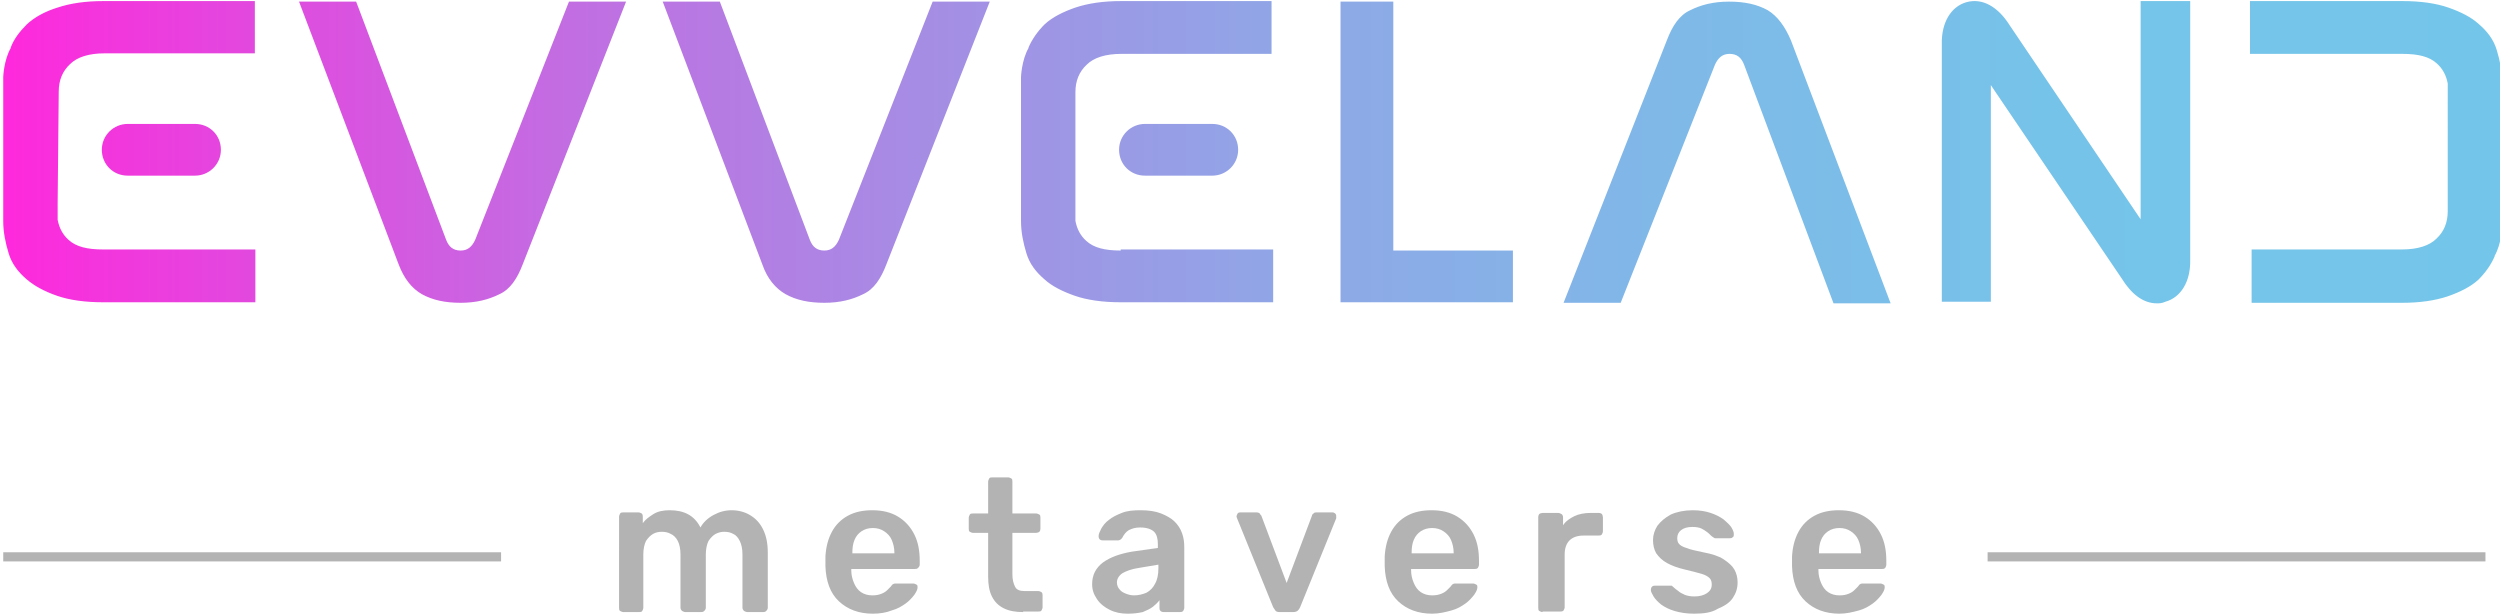
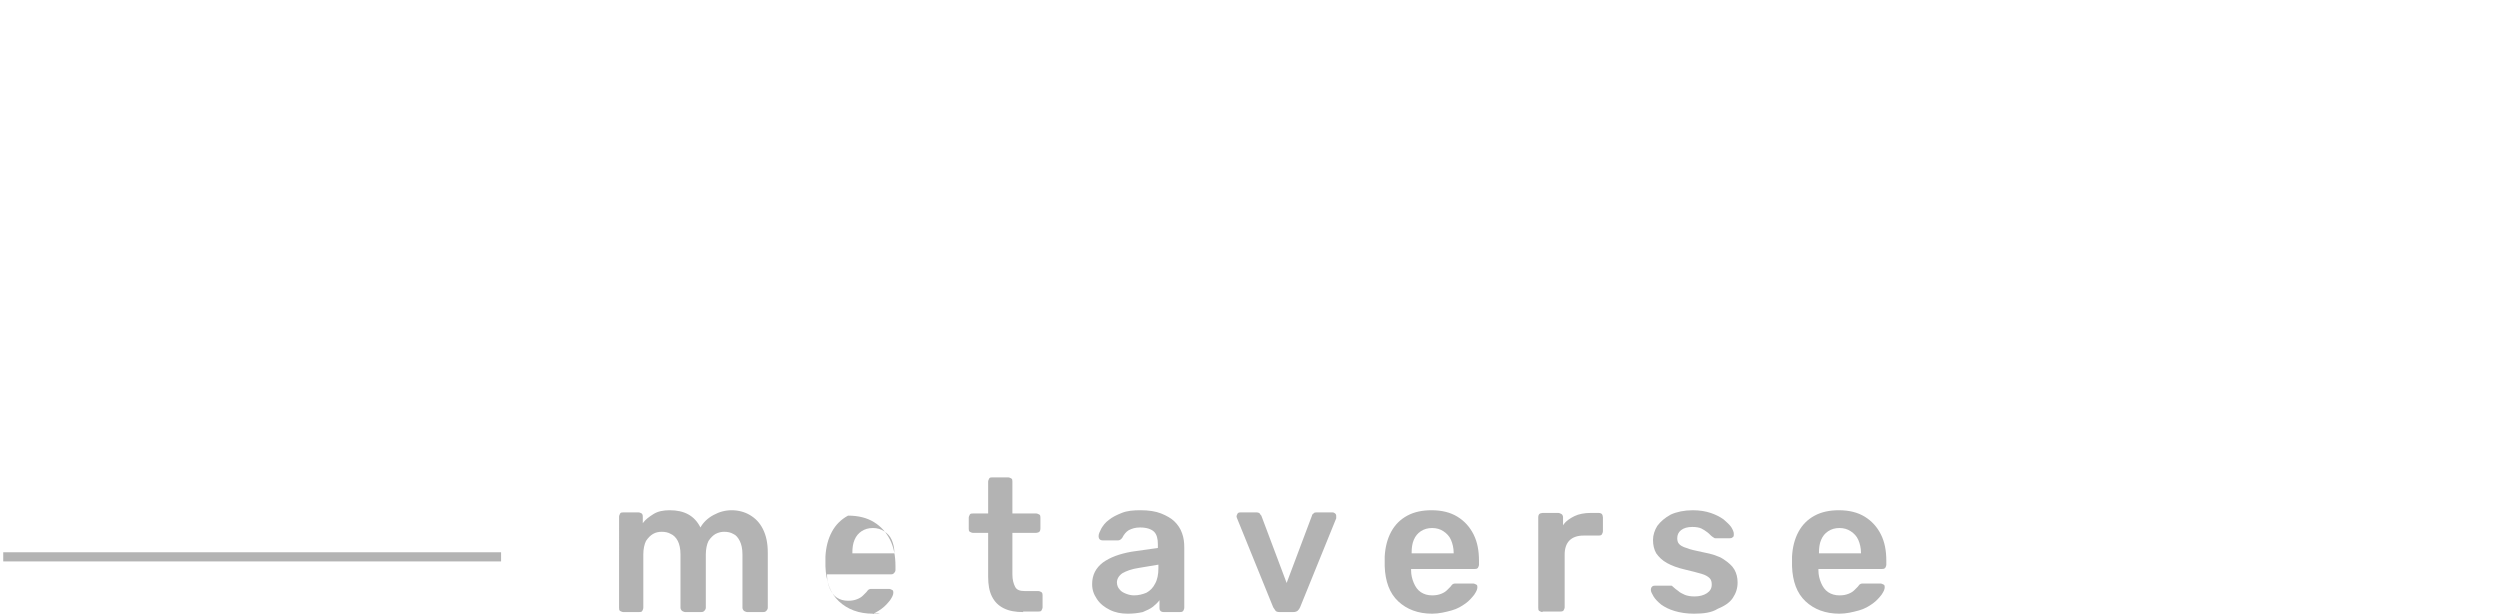
<svg xmlns="http://www.w3.org/2000/svg" version="1.1" id="Capa_1" x="0px" y="0px" viewBox="0 0 464 114" style="enable-background:new 0 0 464 114;" xml:space="preserve">
  <style type="text/css">
	.st0{fill:#B3B3B3;}
	.st1{fill:url(#SVGID_1_);}
</style>
  <g>
    <g>
      <path class="st0" d="M115.7,113.6c-0.2,0-0.4-0.1-0.6-0.2s-0.2-0.4-0.2-0.6V95.9c0-0.2,0.1-0.4,0.2-0.6s0.4-0.2,0.6-0.2h2.8    c0.2,0,0.4,0.1,0.6,0.2c0.2,0.2,0.2,0.4,0.2,0.6v1.2c0.5-0.7,1.2-1.2,2-1.7c0.8-0.5,1.8-0.7,3-0.7c2.7,0,4.6,1,5.7,3.2    c0.5-0.9,1.3-1.7,2.4-2.3s2.2-0.9,3.4-0.9c1.2,0,2.4,0.3,3.4,0.9c1,0.6,1.8,1.4,2.4,2.6c0.6,1.2,0.9,2.6,0.9,4.4v10.2    c0,0.2-0.1,0.4-0.3,0.6s-0.4,0.2-0.6,0.2h-2.9c-0.2,0-0.4-0.1-0.6-0.2c-0.2-0.2-0.3-0.4-0.3-0.6v-9.9c0-1.1-0.2-1.9-0.5-2.5    c-0.3-0.6-0.7-1.1-1.2-1.3c-0.5-0.3-1.1-0.4-1.7-0.4c-0.5,0-1,0.1-1.6,0.4c-0.5,0.3-0.9,0.7-1.3,1.3c-0.3,0.6-0.5,1.5-0.5,2.5v9.9    c0,0.2-0.1,0.4-0.3,0.6s-0.4,0.2-0.6,0.2h-2.9c-0.2,0-0.4-0.1-0.6-0.2c-0.2-0.2-0.3-0.4-0.3-0.6v-9.9c0-1.1-0.2-1.9-0.5-2.5    c-0.3-0.6-0.8-1.1-1.3-1.3c-0.5-0.3-1.1-0.4-1.7-0.4c-0.5,0-1.1,0.1-1.6,0.4s-0.9,0.7-1.3,1.3c-0.3,0.6-0.5,1.5-0.5,2.5v9.9    c0,0.2-0.1,0.4-0.2,0.6s-0.4,0.2-0.6,0.2H115.7z" />
-       <path class="st0" d="M162,113.9c-2.6,0-4.7-0.8-6.3-2.3s-2.4-3.7-2.5-6.5c0-0.2,0-0.5,0-0.9c0-0.4,0-0.7,0-0.9    c0.1-1.8,0.5-3.3,1.2-4.6c0.7-1.3,1.7-2.3,3-3s2.8-1,4.5-1c1.9,0,3.5,0.4,4.8,1.2c1.3,0.8,2.3,1.9,3,3.3c0.7,1.4,1,3,1,4.9v0.7    c0,0.2-0.1,0.4-0.3,0.6c-0.2,0.2-0.4,0.2-0.6,0.2h-11.8c0,0.1,0,0.2,0,0.3c0,0.8,0.2,1.6,0.5,2.3c0.3,0.7,0.7,1.3,1.3,1.7    c0.6,0.4,1.3,0.6,2.1,0.6c0.7,0,1.2-0.1,1.7-0.3c0.5-0.2,0.8-0.4,1.1-0.7c0.3-0.3,0.5-0.5,0.6-0.6c0.2-0.3,0.4-0.5,0.5-0.5    c0.1-0.1,0.3-0.1,0.6-0.1h3.1c0.2,0,0.4,0.1,0.6,0.2c0.2,0.1,0.2,0.3,0.2,0.5c0,0.4-0.2,0.8-0.6,1.4c-0.4,0.5-0.9,1.1-1.6,1.6    c-0.7,0.5-1.5,1-2.6,1.3C164.5,113.7,163.3,113.9,162,113.9z M158.1,102.7h7.9v-0.1c0-0.9-0.2-1.7-0.5-2.4    c-0.3-0.7-0.8-1.2-1.4-1.6s-1.3-0.6-2.1-0.6c-0.8,0-1.5,0.2-2.1,0.6c-0.6,0.4-1,0.9-1.3,1.6c-0.3,0.7-0.4,1.5-0.4,2.4V102.7z" />
+       <path class="st0" d="M162,113.9c-2.6,0-4.7-0.8-6.3-2.3s-2.4-3.7-2.5-6.5c0-0.2,0-0.5,0-0.9c0-0.4,0-0.7,0-0.9    c0.1-1.8,0.5-3.3,1.2-4.6c0.7-1.3,1.7-2.3,3-3c1.9,0,3.5,0.4,4.8,1.2c1.3,0.8,2.3,1.9,3,3.3c0.7,1.4,1,3,1,4.9v0.7    c0,0.2-0.1,0.4-0.3,0.6c-0.2,0.2-0.4,0.2-0.6,0.2h-11.8c0,0.1,0,0.2,0,0.3c0,0.8,0.2,1.6,0.5,2.3c0.3,0.7,0.7,1.3,1.3,1.7    c0.6,0.4,1.3,0.6,2.1,0.6c0.7,0,1.2-0.1,1.7-0.3c0.5-0.2,0.8-0.4,1.1-0.7c0.3-0.3,0.5-0.5,0.6-0.6c0.2-0.3,0.4-0.5,0.5-0.5    c0.1-0.1,0.3-0.1,0.6-0.1h3.1c0.2,0,0.4,0.1,0.6,0.2c0.2,0.1,0.2,0.3,0.2,0.5c0,0.4-0.2,0.8-0.6,1.4c-0.4,0.5-0.9,1.1-1.6,1.6    c-0.7,0.5-1.5,1-2.6,1.3C164.5,113.7,163.3,113.9,162,113.9z M158.1,102.7h7.9v-0.1c0-0.9-0.2-1.7-0.5-2.4    c-0.3-0.7-0.8-1.2-1.4-1.6s-1.3-0.6-2.1-0.6c-0.8,0-1.5,0.2-2.1,0.6c-0.6,0.4-1,0.9-1.3,1.6c-0.3,0.7-0.4,1.5-0.4,2.4V102.7z" />
      <path class="st0" d="M189.9,113.6c-1.4,0-2.6-0.2-3.6-0.7c-1-0.5-1.7-1.2-2.2-2.2c-0.5-1-0.7-2.2-0.7-3.7v-8.1h-2.8    c-0.2,0-0.4-0.1-0.6-0.2s-0.2-0.4-0.2-0.6v-2c0-0.2,0.1-0.4,0.2-0.6s0.4-0.2,0.6-0.2h2.8v-5.9c0-0.2,0.1-0.4,0.2-0.6    s0.4-0.2,0.6-0.2h2.9c0.2,0,0.4,0.1,0.6,0.2s0.2,0.4,0.2,0.6v5.9h4.4c0.2,0,0.4,0.1,0.6,0.2s0.2,0.4,0.2,0.6v2    c0,0.3-0.1,0.5-0.2,0.6s-0.4,0.2-0.6,0.2h-4.4v7.7c0,1,0.2,1.7,0.5,2.3s0.9,0.8,1.8,0.8h2.5c0.2,0,0.4,0.1,0.6,0.2    c0.2,0.2,0.2,0.4,0.2,0.6v2.2c0,0.2-0.1,0.4-0.2,0.6s-0.4,0.2-0.6,0.2H189.9z" />
      <path class="st0" d="M209.3,113.9c-1.2,0-2.3-0.2-3.3-0.7c-1-0.5-1.8-1.1-2.4-2s-0.9-1.7-0.9-2.8c0-1.7,0.7-3,2-4    c1.4-1,3.1-1.6,5.3-2l4.9-0.7v-0.7c0-1-0.2-1.8-0.7-2.3s-1.4-0.8-2.6-0.8c-0.9,0-1.5,0.2-2.1,0.5c-0.5,0.3-0.9,0.8-1.2,1.4    c-0.2,0.3-0.5,0.5-0.8,0.5h-2.8c-0.3,0-0.5-0.1-0.6-0.2c-0.1-0.1-0.2-0.3-0.2-0.6c0-0.4,0.2-0.8,0.5-1.4c0.3-0.5,0.7-1.1,1.4-1.6    c0.6-0.5,1.4-0.9,2.4-1.3c1-0.4,2.1-0.5,3.5-0.5c1.5,0,2.8,0.2,3.8,0.6c1,0.4,1.9,0.9,2.5,1.5c0.6,0.6,1.1,1.3,1.4,2.2    c0.3,0.8,0.4,1.7,0.4,2.6v11.2c0,0.2-0.1,0.4-0.2,0.6c-0.2,0.2-0.4,0.2-0.6,0.2H216c-0.3,0-0.5-0.1-0.6-0.2    c-0.2-0.2-0.2-0.4-0.2-0.6v-1.4c-0.3,0.4-0.7,0.8-1.2,1.2c-0.5,0.4-1.2,0.7-1.9,1C211.2,113.8,210.3,113.9,209.3,113.9z     M210.5,110.5c0.8,0,1.6-0.2,2.3-0.5c0.7-0.4,1.2-0.9,1.6-1.7c0.4-0.7,0.6-1.7,0.6-2.8v-0.7l-3.6,0.6c-1.4,0.2-2.4,0.6-3.1,1    c-0.7,0.5-1,1.1-1,1.7c0,0.5,0.2,1,0.5,1.3c0.3,0.4,0.7,0.6,1.2,0.8S210,110.5,210.5,110.5z" />
      <path class="st0" d="M237.5,113.6c-0.4,0-0.7-0.1-0.8-0.3s-0.3-0.4-0.4-0.6l-6.7-16.5c0-0.1-0.1-0.2-0.1-0.3    c0-0.2,0.1-0.4,0.2-0.6c0.2-0.2,0.3-0.2,0.6-0.2h2.9c0.3,0,0.5,0.1,0.6,0.2c0.1,0.2,0.2,0.3,0.3,0.4l4.7,12.5l4.7-12.5    c0-0.1,0.1-0.3,0.3-0.4c0.1-0.2,0.4-0.2,0.6-0.2h2.9c0.2,0,0.4,0.1,0.5,0.2c0.2,0.2,0.2,0.3,0.2,0.6c0,0.1,0,0.2,0,0.3l-6.7,16.5    c-0.1,0.2-0.2,0.4-0.4,0.6c-0.2,0.2-0.5,0.3-0.9,0.3H237.5z" />
      <path class="st0" d="M265.8,113.9c-2.6,0-4.7-0.8-6.3-2.3s-2.4-3.7-2.5-6.5c0-0.2,0-0.5,0-0.9c0-0.4,0-0.7,0-0.9    c0.1-1.8,0.5-3.3,1.2-4.6c0.7-1.3,1.7-2.3,3-3s2.8-1,4.5-1c1.9,0,3.5,0.4,4.8,1.2c1.3,0.8,2.3,1.9,3,3.3c0.7,1.4,1,3,1,4.9v0.7    c0,0.2-0.1,0.4-0.2,0.6c-0.2,0.2-0.4,0.2-0.6,0.2h-11.8c0,0.1,0,0.2,0,0.3c0,0.8,0.2,1.6,0.5,2.3c0.3,0.7,0.7,1.3,1.3,1.7    c0.6,0.4,1.3,0.6,2.1,0.6c0.7,0,1.2-0.1,1.7-0.3c0.5-0.2,0.8-0.4,1.1-0.7c0.3-0.3,0.5-0.5,0.6-0.6c0.2-0.3,0.4-0.5,0.5-0.5    c0.1-0.1,0.3-0.1,0.6-0.1h3.1c0.2,0,0.4,0.1,0.6,0.2c0.2,0.1,0.2,0.3,0.2,0.5c0,0.4-0.2,0.8-0.6,1.4c-0.4,0.5-0.9,1.1-1.6,1.6    c-0.7,0.5-1.5,1-2.6,1.3S267.1,113.9,265.8,113.9z M261.9,102.7h7.9v-0.1c0-0.9-0.2-1.7-0.5-2.4c-0.3-0.7-0.8-1.2-1.4-1.6    s-1.3-0.6-2.1-0.6s-1.5,0.2-2.1,0.6s-1,0.9-1.3,1.6c-0.3,0.7-0.4,1.5-0.4,2.4V102.7z" />
      <path class="st0" d="M286.3,113.6c-0.2,0-0.4-0.1-0.6-0.2s-0.2-0.4-0.2-0.6V96c0-0.3,0.1-0.5,0.2-0.6s0.4-0.2,0.6-0.2h2.9    c0.2,0,0.4,0.1,0.6,0.2s0.3,0.4,0.3,0.6v1.5c0.5-0.8,1.3-1.3,2.1-1.7s1.9-0.6,3-0.6h1.5c0.3,0,0.5,0.1,0.6,0.2s0.2,0.4,0.2,0.6    v2.6c0,0.2-0.1,0.4-0.2,0.6c-0.2,0.2-0.4,0.2-0.6,0.2h-2.8c-1.1,0-2,0.3-2.6,0.9c-0.6,0.6-0.9,1.5-0.9,2.6v9.8    c0,0.2-0.1,0.4-0.2,0.6c-0.2,0.2-0.4,0.2-0.6,0.2H286.3z" />
      <path class="st0" d="M314.4,113.9c-1.4,0-2.6-0.2-3.6-0.5c-1-0.3-1.8-0.7-2.5-1.2c-0.6-0.5-1.1-1-1.4-1.5    c-0.3-0.5-0.5-0.9-0.5-1.2c0-0.3,0.1-0.5,0.2-0.6c0.2-0.2,0.4-0.2,0.6-0.2h2.8c0.1,0,0.2,0,0.2,0c0.1,0,0.2,0.1,0.3,0.2    c0.3,0.3,0.6,0.5,1,0.8c0.3,0.3,0.8,0.5,1.2,0.7c0.5,0.2,1.1,0.3,1.8,0.3c0.9,0,1.7-0.2,2.3-0.6c0.6-0.4,0.9-0.9,0.9-1.6    c0-0.5-0.1-0.9-0.4-1.2c-0.3-0.3-0.8-0.6-1.5-0.8c-0.7-0.2-1.8-0.5-3.1-0.8c-1.3-0.3-2.4-0.7-3.3-1.2c-0.9-0.5-1.5-1.1-2-1.8    c-0.4-0.7-0.6-1.5-0.6-2.5c0-0.9,0.3-1.8,0.8-2.6c0.6-0.8,1.4-1.5,2.5-2.1c1.1-0.5,2.5-0.8,4.1-0.8c1.3,0,2.4,0.2,3.3,0.5    c0.9,0.3,1.7,0.7,2.4,1.2c0.6,0.5,1.1,1,1.4,1.4c0.3,0.5,0.5,0.9,0.5,1.3c0,0.3,0,0.5-0.2,0.6c-0.2,0.2-0.4,0.2-0.6,0.2h-2.6    c-0.1,0-0.2,0-0.3-0.1s-0.2-0.1-0.3-0.2c-0.3-0.2-0.5-0.5-0.9-0.8s-0.7-0.5-1.1-0.7c-0.4-0.2-1-0.3-1.7-0.3    c-0.9,0-1.6,0.2-2.1,0.6c-0.5,0.4-0.7,0.9-0.7,1.5c0,0.4,0.1,0.8,0.3,1c0.2,0.3,0.7,0.6,1.4,0.8c0.7,0.3,1.7,0.5,3.1,0.8    c1.6,0.3,2.9,0.7,3.8,1.3c0.9,0.6,1.6,1.2,2,1.9c0.4,0.7,0.6,1.5,0.6,2.4c0,1.1-0.3,2-0.9,2.9c-0.6,0.9-1.6,1.5-2.8,2    C317.7,113.7,316.2,113.9,314.4,113.9z" />
      <path class="st0" d="M341.4,113.9c-2.6,0-4.7-0.8-6.3-2.3s-2.4-3.7-2.5-6.5c0-0.2,0-0.5,0-0.9c0-0.4,0-0.7,0-0.9    c0.1-1.8,0.5-3.3,1.2-4.6c0.7-1.3,1.7-2.3,3-3s2.8-1,4.5-1c1.9,0,3.5,0.4,4.8,1.2c1.3,0.8,2.3,1.9,3,3.3c0.7,1.4,1,3,1,4.9v0.7    c0,0.2-0.1,0.4-0.2,0.6c-0.2,0.2-0.4,0.2-0.6,0.2h-11.8c0,0.1,0,0.2,0,0.3c0,0.8,0.2,1.6,0.5,2.3c0.3,0.7,0.7,1.3,1.3,1.7    c0.6,0.4,1.3,0.6,2.1,0.6c0.7,0,1.2-0.1,1.7-0.3c0.5-0.2,0.8-0.4,1.1-0.7c0.3-0.3,0.5-0.5,0.6-0.6c0.2-0.3,0.4-0.5,0.5-0.5    c0.1-0.1,0.3-0.1,0.6-0.1h3.1c0.2,0,0.4,0.1,0.6,0.2c0.2,0.1,0.2,0.3,0.2,0.5c0,0.4-0.2,0.8-0.6,1.4c-0.4,0.5-0.9,1.1-1.6,1.6    c-0.7,0.5-1.5,1-2.6,1.3S342.7,113.9,341.4,113.9z M337.5,102.7h7.9v-0.1c0-0.9-0.2-1.7-0.5-2.4c-0.3-0.7-0.8-1.2-1.4-1.6    s-1.3-0.6-2.1-0.6s-1.5,0.2-2.1,0.6s-1,0.9-1.3,1.6c-0.3,0.7-0.4,1.5-0.4,2.4V102.7z" />
    </g>
    <g>
      <g>
        <rect x="0.6" y="102.5" class="st0" width="92.4" height="1.7" />
      </g>
    </g>
    <g>
      <g>
-         <rect x="368.9" y="102.5" class="st0" width="92.4" height="1.7" />
-       </g>
+         </g>
    </g>
    <g>
      <linearGradient id="SVGID_1_" gradientUnits="userSpaceOnUse" x1="0.559" y1="28.183" x2="464.441" y2="28.183">
        <stop offset="0" style="stop-color:#FF28DC" />
        <stop offset="8.400869e-02" style="stop-color:#E644DE" />
        <stop offset="0.222" style="stop-color:#C36CE2" />
        <stop offset="0.364" style="stop-color:#A68CE4" />
        <stop offset="0.51" style="stop-color:#90A6E6" />
        <stop offset="0.66" style="stop-color:#80B8E8" />
        <stop offset="0.819" style="stop-color:#76C3E9" />
        <stop offset="1" style="stop-color:#73C6E9" />
      </linearGradient>
-       <path class="st1" d="M280.8,56.1h-22.2l0,0h-9.8l0,0l0,0v-9.8l0,0V0.3h9.8v46.2h22.2V56.1z M74,49.1L55.5,0.3h10.6l16.7,44.2    c0.5,1.3,1.3,2,2.7,2c1.3,0,2.1-0.7,2.7-2l17.4-44.2h10.6L97,49.1c-1,2.6-2.3,4.6-4.3,5.5c-2,1-4.3,1.6-7.2,1.6    c-2.9,0-5.2-0.5-7.2-1.6C76.4,53.5,75,51.7,74,49.1z M141.5,49.1L123,0.3h10.6l16.7,44.2c0.5,1.3,1.3,2,2.7,2c1.3,0,2.1-0.7,2.7-2    l17.4-44.2h10.6l-19.2,48.8c-1,2.6-2.3,4.6-4.3,5.5c-2,1-4.3,1.6-7.2,1.6s-5.2-0.5-7.2-1.6C143.9,53.5,142.4,51.7,141.5,49.1z     M47.3,0.2H19.2c-3.3,0-6.1,0.4-8.5,1.2C8.4,2.1,6.4,3.2,5,4.5C3.7,5.8,2.6,7.2,2,8.8c0,0.1,0,0.1,0,0.1c-1.3,2.3-1.4,5.4-1.4,5.4    V41c0,2.1,0.4,4,1,6s1.8,3.5,3.3,4.8s3.4,2.3,5.7,3.1c2.3,0.8,5.2,1.2,8.5,1.2h28.3v-9.8H19.1c-2.9,0-5-0.5-6.4-1.8    c-1-0.9-1.7-2.1-2-3.7v-3.1L10.9,17c0-2.1,0.7-3.8,2.1-5.1c1.3-1.3,3.5-2,6.4-2h27.9V0.2z M23.7,23c-2.6,0-4.8,2.1-4.8,4.8    s2.1,4.8,4.8,4.8h12.5c2.6,0,4.8-2.1,4.8-4.8S38.9,23,36.2,23H23.7z M454.3,39.2c0,2.1-0.7,3.8-2.1,5.1c-1.3,1.3-3.5,2-6.4,2    h-27.9v9.9h27.9c3.3,0,6.1-0.4,8.5-1.2c2.3-0.8,4.3-1.8,5.7-3.1c1.3-1.3,2.3-2.7,3-4.3c0-0.1,0-0.1,0-0.1c1.3-2.3,1.4-5.4,1.4-5.4    V15.3c0-2.1-0.4-4-1-6s-1.8-3.5-3.3-4.8c-1.4-1.3-3.4-2.3-5.7-3.1c-2.3-0.8-5.2-1.2-8.5-1.2h-28.3v9.8h28.3c2.9,0,5,0.5,6.4,1.8    c1,0.9,1.7,2.1,2,3.7v3V39.2z M332.4,7.5l18.5,48.8h-10.6L323.7,12c-0.5-1.3-1.3-2-2.7-2c-1.3,0-2.1,0.7-2.7,2l-17.5,44.2h-10.6    l19.2-48.8c1-2.6,2.3-4.6,4.3-5.5c2-1,4.3-1.6,7.2-1.6s5.2,0.5,7.2,1.6C329.9,3,331.3,4.9,332.4,7.5z M406.4,0.2h-9.1v4.4l0,0v1.6    v34.5l-24.3-36c-2.2-3.5-5.1-5.1-8-4.3c-2.9,0.8-4.7,3.8-4.6,7.8v4l0,0V56h9.1V15.8l24.3,35.9c1.8,2.9,4,4.6,6.5,4.6    c0.5,0,0.9,0,1.6-0.3c2.9-0.8,4.7-3.8,4.6-7.8v-4l0,0v-44H406.4z M208,46.5c-2.9,0-5-0.5-6.4-1.8c-1-0.9-1.7-2.1-2-3.7v-3.1V17.1    c0-2.1,0.7-3.8,2.1-5.1c1.3-1.3,3.5-2,6.4-2H236V0.2h-27.9c-3.3,0-6.1,0.4-8.5,1.2c-2.3,0.8-4.3,1.8-5.7,3.1    c-1.3,1.3-2.3,2.7-3,4.3c0,0.1,0,0.1,0,0.1c-1.3,2.3-1.4,5.4-1.4,5.4V41c0,2.1,0.4,4,1,6s1.8,3.5,3.3,4.8c1.4,1.3,3.4,2.3,5.7,3.1    s5.2,1.2,8.5,1.2h28.3v-9.8H208V46.5z M212.5,23c-2.6,0-4.8,2.1-4.8,4.8s2.1,4.8,4.8,4.8h12.5c2.6,0,4.8-2.1,4.8-4.8    s-2.1-4.8-4.8-4.8H212.5z" />
    </g>
  </g>
</svg>